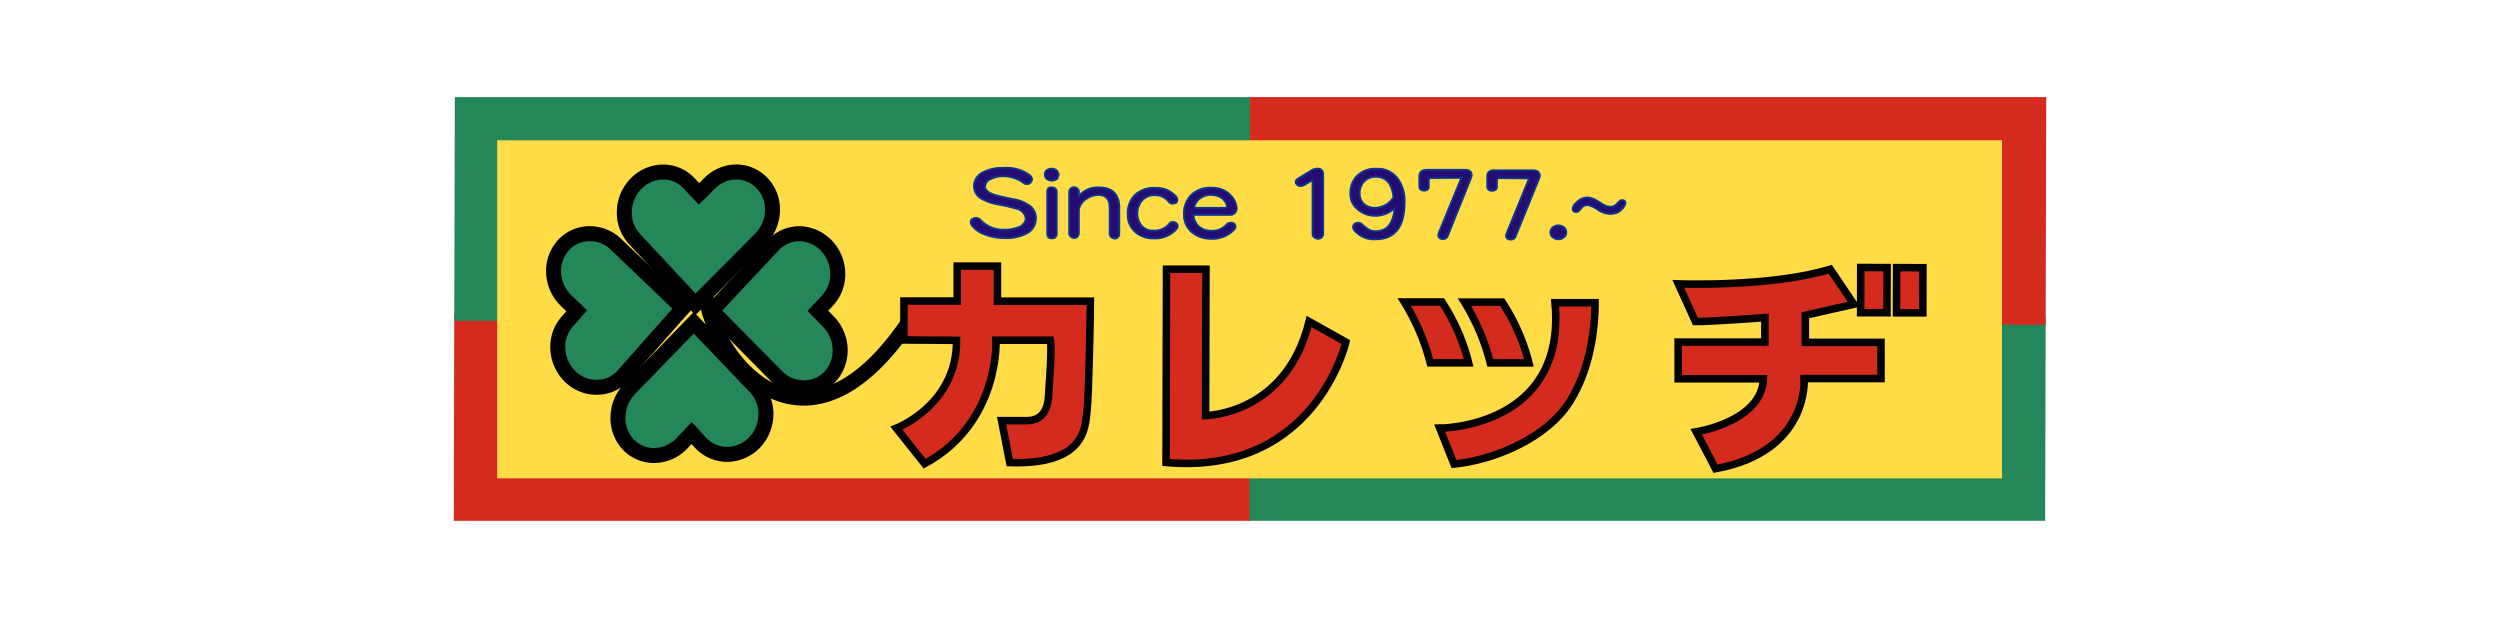
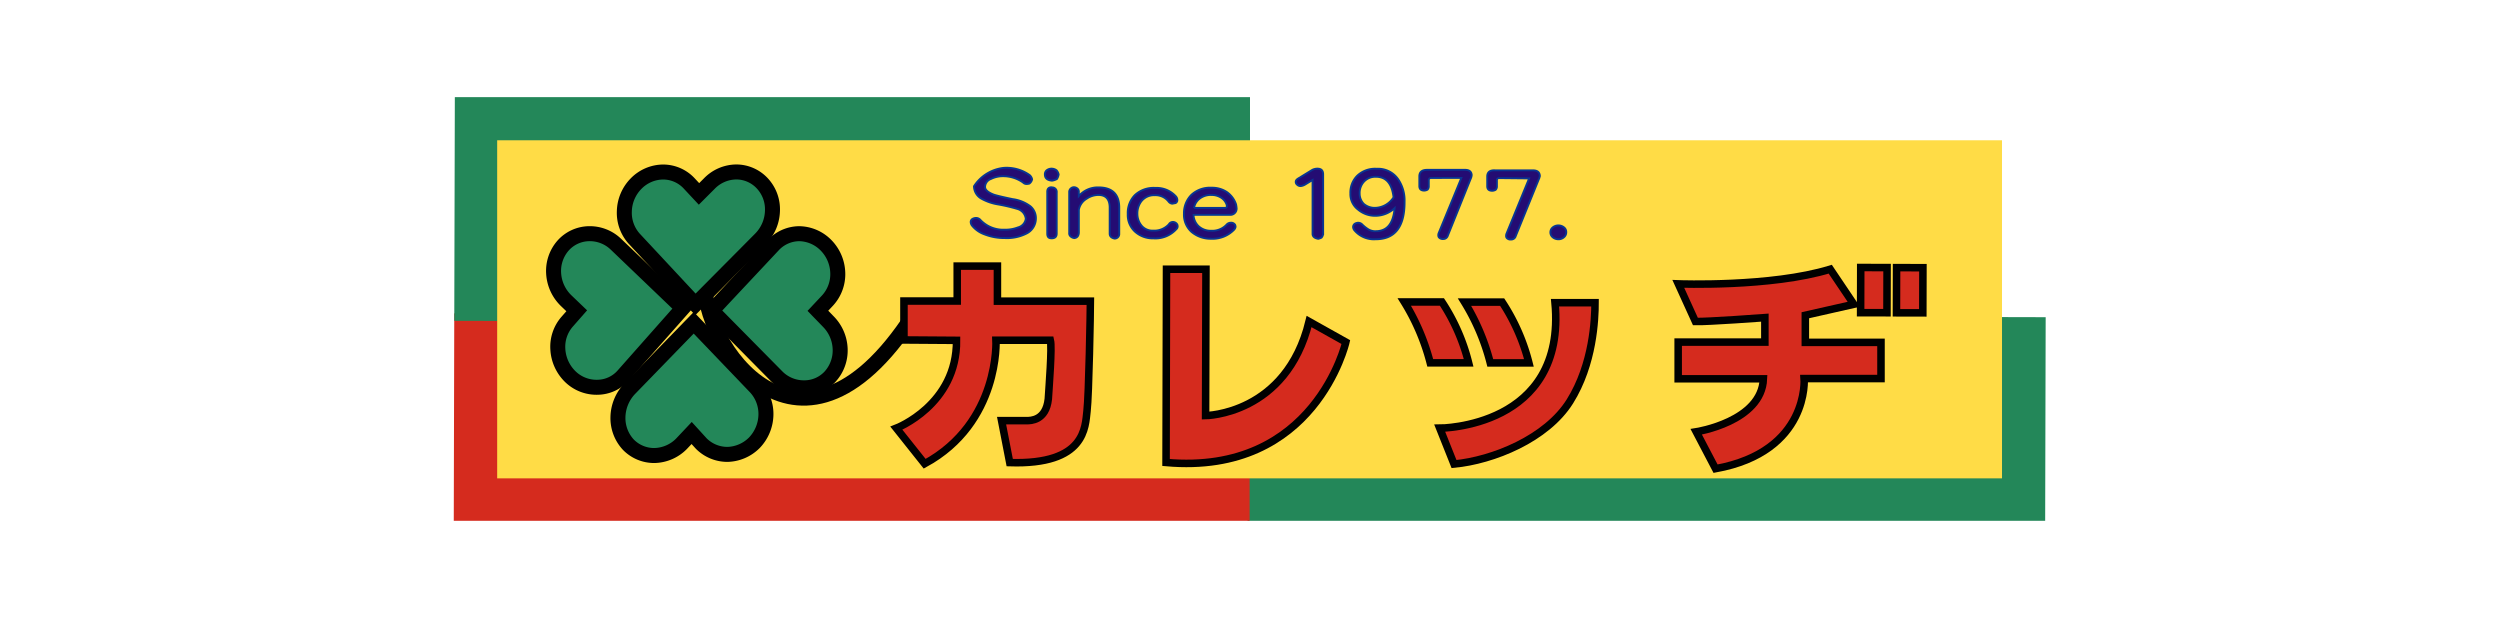
<svg xmlns="http://www.w3.org/2000/svg" id="レイヤー_1" data-name="レイヤー 1" viewBox="0 0 398.5 98.5">
  <defs>
    <style>.cls-1{fill:#fff;}.cls-2,.cls-5{fill:#238759;}.cls-3,.cls-8{fill:#d52b1e;}.cls-4{fill:#ffdc46;}.cls-5,.cls-6,.cls-8{stroke:#000;stroke-miterlimit:10;}.cls-5,.cls-6{stroke-width:2.39px;}.cls-6{fill:none;}.cls-7{fill:#240c73;stroke:#083692;stroke-width:0.3px;}.cls-8{stroke-width:1.2px;}</style>
  </defs>
  <rect class="cls-1" width="398.5" height="98.5" />
  <rect class="cls-1" width="398.5" height="98.5" />
  <polygon class="cls-2" points="326 83.02 198.86 83.02 198.94 50.25 326.08 50.56 326 83.02" />
  <polygon class="cls-3" points="199.19 83.02 72.33 83.02 72.41 49.94 199.19 50.25 199.19 83.02" />
-   <polygon class="cls-3" points="326.08 51.77 199.25 51.45 199.25 15.47 326.17 15.47 326.08 51.77" />
  <polygon class="cls-2" points="199.25 51.45 72.41 51.14 72.5 15.48 199.25 15.48 199.25 51.45" />
  <rect class="cls-4" x="79.25" y="22.36" width="239.87" height="53.89" />
  <path class="cls-5" d="M124.6,60.78,114.22,50.27,124,39.84A5.71,5.71,0,0,1,128.12,38a6.11,6.11,0,0,1,4.29,1.84,6.54,6.54,0,0,1,1.88,4.39,6.2,6.2,0,0,1-1.61,4.4l-1.56,1.66L132.78,52a6.53,6.53,0,0,1,1.89,4.35,6.2,6.2,0,0,1-1.62,4.45,5.61,5.61,0,0,1-4.17,1.77A6,6,0,0,1,124.6,60.78Z" transform="translate(-0.75 -0.75)" />
  <path class="cls-5" d="M98.93,39.68l10.65,10.2-9.47,10.7A5.55,5.55,0,0,1,96,62.48a6,6,0,0,1-4.33-1.68,6.6,6.6,0,0,1-2-4.39,6.07,6.07,0,0,1,1.5-4.4l1.51-1.72L91,48.68a6.57,6.57,0,0,1-2-4.36,6.13,6.13,0,0,1,1.51-4.43A5.66,5.66,0,0,1,94.61,38,6,6,0,0,1,98.93,39.68Z" transform="translate(-0.75 -0.75)" />
  <path class="cls-6" d="M113.37,44.78c-2.25,8,13.46,34.69,32.08,7.52" transform="translate(-0.75 -0.75)" />
  <path class="cls-5" d="M122,38.8,111.6,49.27l-9.73-10.44a6.17,6.17,0,0,1-1.6-4.4A6.52,6.52,0,0,1,102.16,30a6.1,6.1,0,0,1,4.29-1.83A5.68,5.68,0,0,1,110.62,30l1.55,1.66L113.83,30a6.07,6.07,0,0,1,4.28-1.84A5.67,5.67,0,0,1,122.28,30a6.07,6.07,0,0,1,1.6,4.37A6.61,6.61,0,0,1,122,38.8Z" transform="translate(-0.75 -0.75)" />
  <path class="cls-5" d="M101.07,62.77,111.33,52.2l9.85,10.28a6.25,6.25,0,0,1,1.66,4.39A6.63,6.63,0,0,1,121,71.32a6.28,6.28,0,0,1-4.27,1.86,5.88,5.88,0,0,1-4.19-1.72L111,69.77l-1.64,1.74a6.25,6.25,0,0,1-4.26,1.85,5.74,5.74,0,0,1-4.19-1.73,6.22,6.22,0,0,1-1.66-4.37A6.76,6.76,0,0,1,101.07,62.77Z" transform="translate(-0.75 -0.75)" />
-   <path class="cls-7" d="M160.71,27.51a6.35,6.35,0,0,1,4.18,1.16,1.23,1.23,0,0,1,.38.66,1.11,1.11,0,0,1-.45.69,1.85,1.85,0,0,1-.42.06.76.76,0,0,1-.58-.24,5.48,5.48,0,0,0-3.18-1,4.22,4.22,0,0,0-1.93.44,1.37,1.37,0,0,0-.94,1.26c0,.47.47.88,1.4,1.24.47.15,1.49.4,3,.71a6,6,0,0,1,2.84,1.15,2.48,2.48,0,0,1,.86,2.05A2.69,2.69,0,0,1,164.33,38a6.88,6.88,0,0,1-3.4.7,8.63,8.63,0,0,1-3.25-.59,4.51,4.51,0,0,1-2-1.41,1,1,0,0,1-.2-.51.56.56,0,0,1,.27-.54,1.15,1.15,0,0,1,.66-.16.94.94,0,0,1,.65.35,5,5,0,0,0,3.84,1.52A5.53,5.53,0,0,0,163,37a1.67,1.67,0,0,0,1.26-1.37,1.84,1.84,0,0,0-1.4-1.59,27.45,27.45,0,0,0-3-.7,8.07,8.07,0,0,1-2.58-.87A2.31,2.31,0,0,1,156,30.44a2.48,2.48,0,0,1,1.57-2.28A6.48,6.48,0,0,1,160.71,27.51Z" transform="translate(-0.75 -0.75)" />
+   <path class="cls-7" d="M160.71,27.51a6.35,6.35,0,0,1,4.18,1.16,1.23,1.23,0,0,1,.38.66,1.11,1.11,0,0,1-.45.69,1.85,1.85,0,0,1-.42.06.76.76,0,0,1-.58-.24,5.48,5.48,0,0,0-3.18-1,4.22,4.22,0,0,0-1.93.44,1.37,1.37,0,0,0-.94,1.26c0,.47.47.88,1.4,1.24.47.15,1.49.4,3,.71a6,6,0,0,1,2.84,1.15,2.48,2.48,0,0,1,.86,2.05A2.69,2.69,0,0,1,164.33,38a6.88,6.88,0,0,1-3.4.7,8.63,8.63,0,0,1-3.25-.59,4.51,4.51,0,0,1-2-1.41,1,1,0,0,1-.2-.51.56.56,0,0,1,.27-.54,1.15,1.15,0,0,1,.66-.16.94.94,0,0,1,.65.35,5,5,0,0,0,3.84,1.52A5.53,5.53,0,0,0,163,37a1.67,1.67,0,0,0,1.26-1.37,1.84,1.84,0,0,0-1.4-1.59,27.45,27.45,0,0,0-3-.7,8.07,8.07,0,0,1-2.58-.87A2.31,2.31,0,0,1,156,30.44A6.48,6.48,0,0,1,160.71,27.51Z" transform="translate(-0.75 -0.75)" />
  <path class="cls-7" d="M168.39,27.63a1.36,1.36,0,0,1,.78.27,1.47,1.47,0,0,1,.33.66,1.94,1.94,0,0,1-.27.72,2.11,2.11,0,0,1-.8.27c-.75-.07-1.13-.39-1.13-1a.81.81,0,0,1,.28-.65A1.28,1.28,0,0,1,168.39,27.63Zm0,3a.72.72,0,0,1,.8.82l0,6.52c0,.52-.27.77-.8.77s-.71-.26-.71-.77V31.41Q167.64,30.6,168.36,30.6Z" transform="translate(-0.75 -0.75)" />
  <path class="cls-7" d="M175.84,30.62c2.19,0,3.32,1.08,3.32,3.21V38a.73.73,0,0,1-.76.78c-.51-.11-.77-.38-.77-.79V33.83c0-1.31-.6-2-1.79-2a3.33,3.33,0,0,0-1.85.58,2.6,2.6,0,0,0-1.27,1.77v3.69c-.05.51-.29.8-.74.83a1.07,1.07,0,0,1-.56-.25.65.65,0,0,1-.24-.58l0-6.47a.75.75,0,0,1,.29-.64.73.73,0,0,1,.51-.17.87.87,0,0,1,.53.23.67.67,0,0,1,.2.59V32A4,4,0,0,1,175.84,30.62Z" transform="translate(-0.75 -0.75)" />
  <path class="cls-7" d="M187.72,36.13a.8.8,0,0,1,.69.41.89.89,0,0,1,.06.3.59.59,0,0,1-.21.44,4.53,4.53,0,0,1-3.66,1.47,4.21,4.21,0,0,1-2.85-1,3.59,3.59,0,0,1-1.24-2.87v0a4.1,4.1,0,0,1,1.1-3,4.39,4.39,0,0,1,3.29-1.18A4.18,4.18,0,0,1,188.14,32a.9.9,0,0,1,.28.66.53.53,0,0,1-.28.46l-.53.1a.84.84,0,0,1-.6-.35,2.61,2.61,0,0,0-2.18-1,2.56,2.56,0,0,0-2.1.91,3.15,3.15,0,0,0-.68,2.05,2.93,2.93,0,0,0,.77,2,2.26,2.26,0,0,0,1.71.68h.08a3.15,3.15,0,0,0,2.45-1A.74.74,0,0,1,187.72,36.13Z" transform="translate(-0.75 -0.75)" />
  <path class="cls-7" d="M193.87,30.67a4.25,4.25,0,0,1,2.47.71,3.92,3.92,0,0,1,1.44,1.95,5.73,5.73,0,0,1,.09.64A1,1,0,0,1,196.79,35L191,35a2.6,2.6,0,0,0,.86,1.85,2.83,2.83,0,0,0,1.92.68h.06a3.11,3.11,0,0,0,2.45-1,.88.88,0,0,1,.67-.28.73.73,0,0,1,.67.34,1,1,0,0,1,.07.31.83.83,0,0,1-.21.44,4.78,4.78,0,0,1-3.71,1.47,4.71,4.71,0,0,1-3.1-1.09,3.67,3.67,0,0,1-1.21-2.89,4.15,4.15,0,0,1,1.16-3A4.38,4.38,0,0,1,193.87,30.67Zm-2.79,3.22h4.85c.25,0,.38-.07.38-.23s0-.13-.06-.35a2.13,2.13,0,0,0-.9-1.08,2.85,2.85,0,0,0-1.49-.4,2.91,2.91,0,0,0-1.78.51A2.38,2.38,0,0,0,191.08,33.89Z" transform="translate(-0.75 -0.75)" />
  <path class="cls-7" d="M209.92,27.83a1.8,1.8,0,0,1,.81-.2c.63,0,.93.29.93.92l0,9.49a1.11,1.11,0,0,1-.26.59,2.38,2.38,0,0,1-.52.19c-.6-.1-.91-.37-.91-.79l0-8.59-1.22.75a1.67,1.67,0,0,1-.66.22.77.77,0,0,1-.59-.23.54.54,0,0,1-.21-.47c0-.19.15-.36.41-.52Z" transform="translate(-0.75 -0.75)" />
  <path class="cls-7" d="M217.05,28.8a4.11,4.11,0,0,1,3.13-1.15,3.91,3.91,0,0,1,3.46,1.7,6,6,0,0,1,1,3.54V33c0,3.93-1.56,5.9-4.61,5.89a4.06,4.06,0,0,1-3.39-1.43.93.93,0,0,1-.21-.5.65.65,0,0,1,.48-.64,1.12,1.12,0,0,1,.35-.07.94.94,0,0,1,.6.25,5.61,5.61,0,0,0,1,.8,2.07,2.07,0,0,0,1.19.3c1.81,0,2.79-1.23,3-3.67a4.47,4.47,0,0,1-3,1.22,4.21,4.21,0,0,1-2.84-1A3.07,3.07,0,0,1,216,31.59,3.79,3.79,0,0,1,217.05,28.8Zm2.83,5.08a3.56,3.56,0,0,0,3-1.68c-.25-2.17-1.17-3.27-2.81-3.27a2.46,2.46,0,0,0-1.94.82,2.66,2.66,0,0,0-.65,1.85,2.33,2.33,0,0,0,.66,1.65A2.65,2.65,0,0,0,219.88,33.88Z" transform="translate(-0.75 -0.75)" />
  <path class="cls-7" d="M228.88,29.12c-.26,0-.38.12-.38.35v.93a.77.77,0,0,1-.2.58,1.07,1.07,0,0,1-.53.15c-.51,0-.78-.23-.78-.73V28.87c0-.71.42-1.05,1.25-1.05l6.05,0c.63,0,1,.26,1.05.82a1.62,1.62,0,0,1-.16.6l-3.65,9.08a.74.74,0,0,1-.73.53.81.81,0,0,1-.71-.29.62.62,0,0,1-.08-.31.92.92,0,0,1,.07-.36l3.61-8.78Z" transform="translate(-0.75 -0.75)" />
  <path class="cls-7" d="M239.74,29.14a.33.33,0,0,0-.38.36v.93a.76.76,0,0,1-.21.58,1.11,1.11,0,0,1-.54.15c-.53,0-.8-.24-.8-.74V28.9c0-.71.43-1.06,1.28-1h6c.69,0,1.05.27,1.11.83a1.58,1.58,0,0,1-.16.59l-3.69,9.08a.75.75,0,0,1-.75.53.77.77,0,0,1-.7-.28.53.53,0,0,1-.08-.31,1,1,0,0,1,.07-.36l3.6-8.79Z" transform="translate(-0.75 -0.75)" />
  <path class="cls-7" d="M247.88,37.78a1,1,0,0,1,.36-.77,1.43,1.43,0,0,1,1.83,0,.92.92,0,0,1,.34.76,1,1,0,0,1-.37.8,1.27,1.27,0,0,1-.89.32,1.38,1.38,0,0,1-.92-.34A1,1,0,0,1,247.88,37.78Z" transform="translate(-0.75 -0.75)" />
-   <path class="cls-7" d="M259.8,33.29a1.81,1.81,0,0,1-.49.77,2.74,2.74,0,0,1-.79.59,3,3,0,0,1-1.11.2,4,4,0,0,1-2.07-.73,3.83,3.83,0,0,0-1.59-.69,1.3,1.3,0,0,0-.83.38l-.41.46a.65.65,0,0,1-.49.28c-.4,0-.59-.19-.59-.55a1.32,1.32,0,0,1,.41-.77,5.11,5.11,0,0,1,.7-.62,2.42,2.42,0,0,1,1.25-.38,3,3,0,0,1,1.17.32c.23.11.63.36,1.23.73a2.57,2.57,0,0,0,1.21.43,1.54,1.54,0,0,0,1.15-.54c.3-.35.54-.52.72-.52q.57,0,.57.48A.34.34,0,0,1,259.8,33.29Z" transform="translate(-0.75 -0.75)" />
  <path class="cls-8" d="M144.84,54.94V48.73l8.49,0V43.17l6.41,0v5.59l14.82,0c0,1.58-.24,15-.54,17.5s-.14,8.62-12.32,8.23l-1.3-6.69,4,0c.63,0,3.08,0,3.45-3.45.12-2,.62-8.18.33-9.37h-8.67s.67,13.13-11.37,19.69L143.63,69s9.69-3.72,9.59-14Z" transform="translate(-0.75 -0.75)" />
  <path class="cls-8" d="M186.69,43.67l6.29,0L192.92,67s12.87-.13,16.5-15l5.86,3.28s-4.88,21.32-28.66,19.19Z" transform="translate(-0.75 -0.75)" />
  <path class="cls-8" d="M224.59,48.88h6a31.4,31.4,0,0,1,4.26,9.71h-6.12A35.09,35.09,0,0,0,224.59,48.88Z" transform="translate(-0.75 -0.75)" />
  <path class="cls-8" d="M234.19,48.9l6,0a31.85,31.85,0,0,1,4.27,9.7h-6.16A34.86,34.86,0,0,0,234.19,48.9Z" transform="translate(-0.75 -0.75)" />
  <path class="cls-8" d="M248.62,49,255,49c0,2.62-.28,9.76-4,15.72s-12.27,9.41-18.48,10L230.24,69S250.48,69,248.62,49Z" transform="translate(-0.75 -0.75)" />
  <path class="cls-8" d="M271,52l-2.73-6s14.78.56,24.22-2.34l3.76,5.59L288.52,51v4.32l12.06,0v5.77l-12.25,0s.92,11.63-14.12,14.37l-3.08-5.88s10.44-1.61,10.71-8.45l-13.59,0V55.28l13.82,0V51.38S273,52.05,271,52Z" transform="translate(-0.75 -0.75)" />
  <rect class="cls-8" x="295.85" y="44.9" width="7.2" height="4.2" transform="translate(250.96 345.58) rotate(-89.86)" />
  <rect class="cls-8" x="301.56" y="44.92" width="7.2" height="4.2" transform="translate(256.64 351.31) rotate(-89.86)" />
</svg>